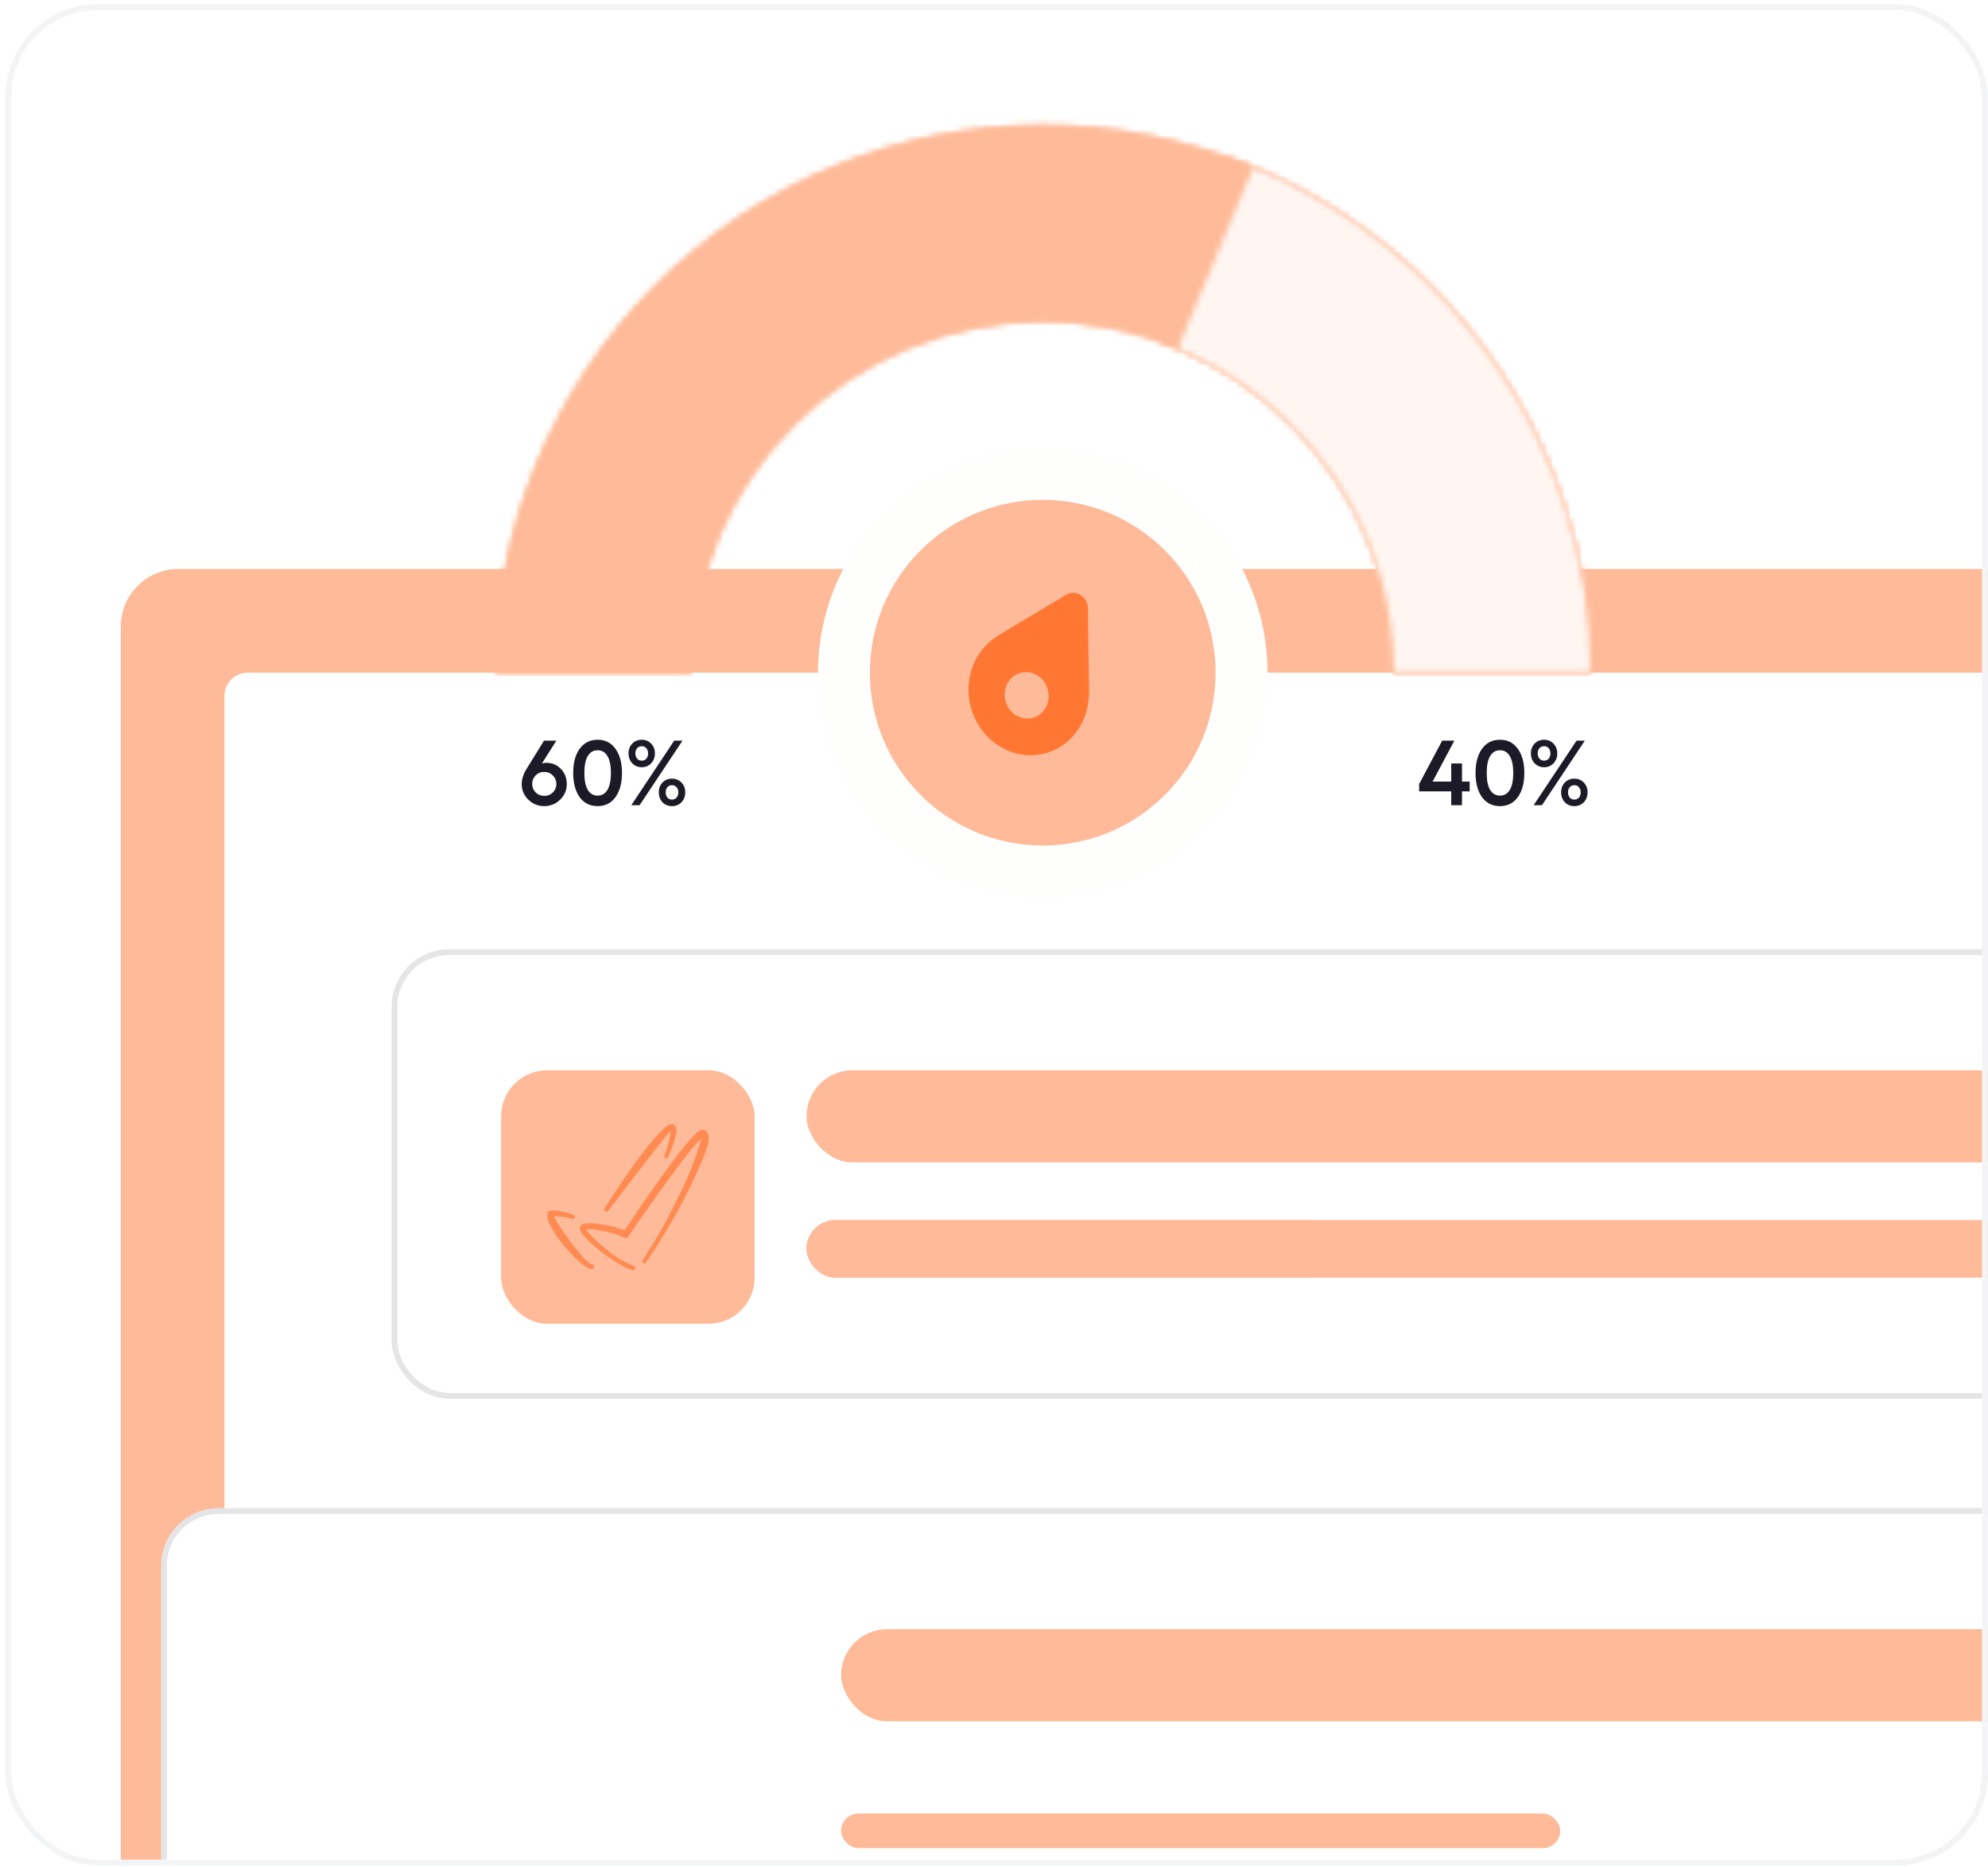
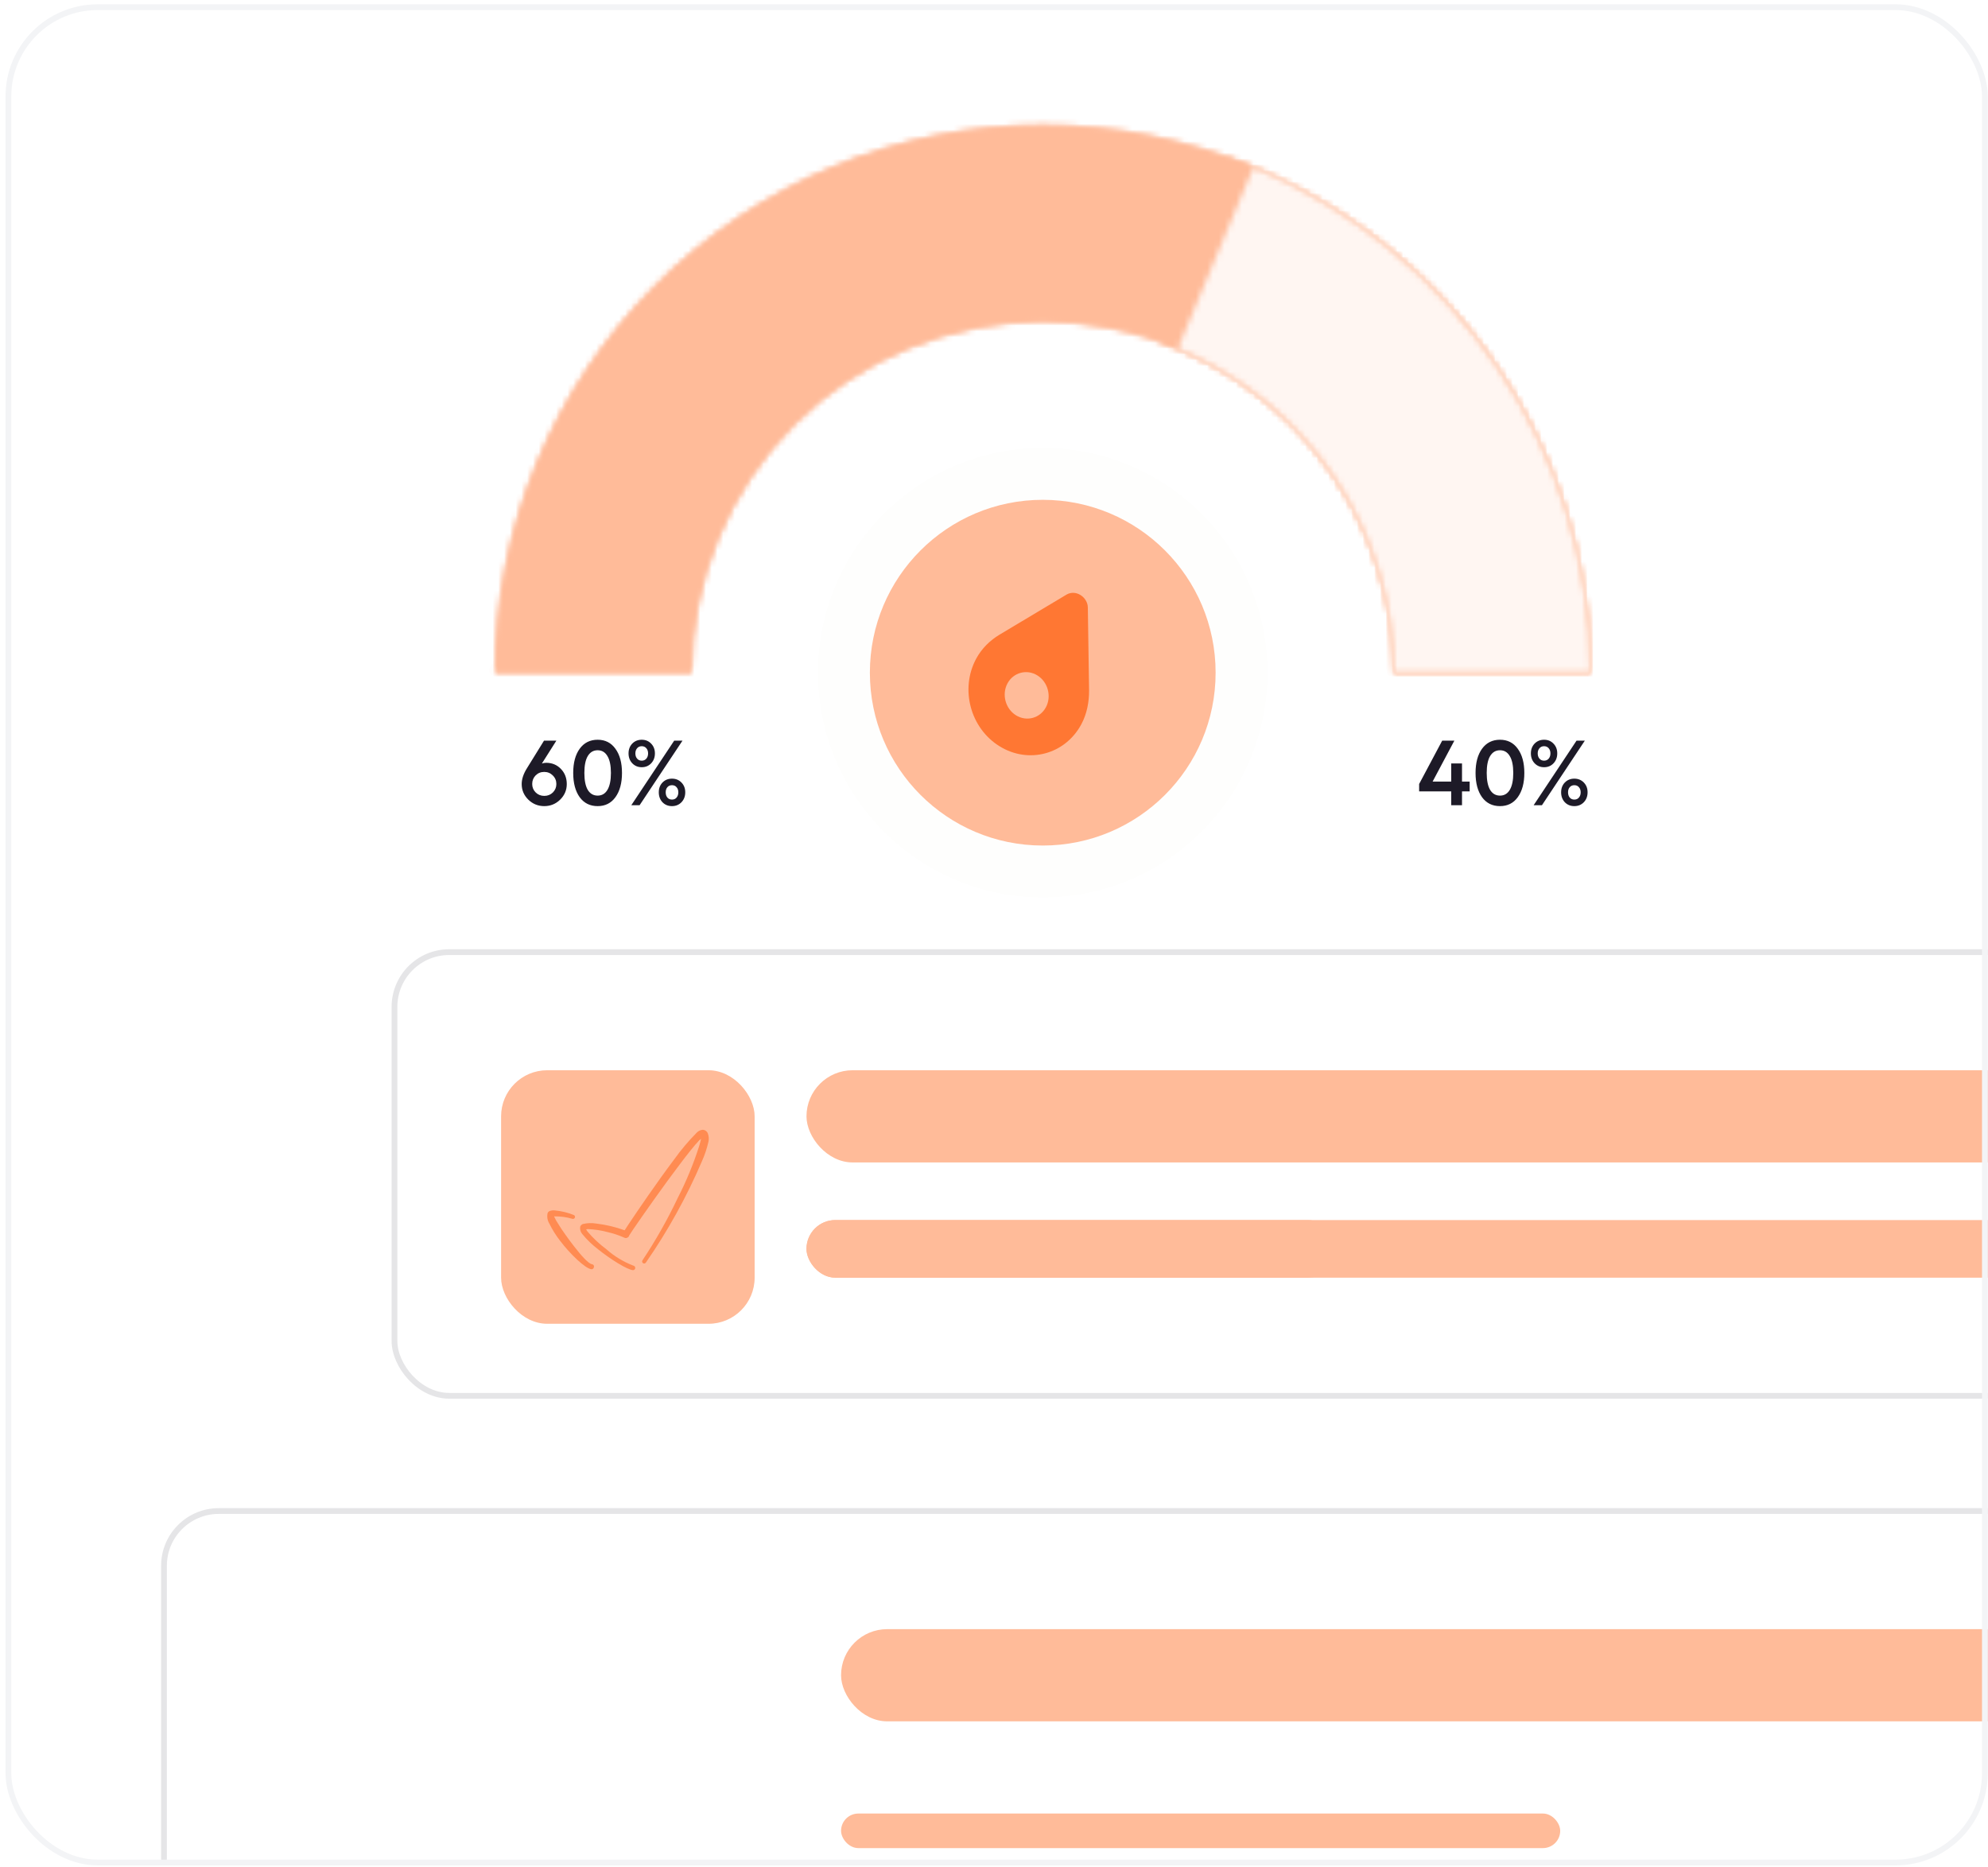
<svg xmlns="http://www.w3.org/2000/svg" width="345" height="324" viewBox="0 0 345 324" fill="none">
  <g clip-path="url(#clip0_4431_12128)">
-     <rect x="0.959" y="0.745" width="344" height="323" rx="16" fill="white" />
-     <rect x="20.959" y="98.745" width="353" height="351" rx="10" fill="#FFBB99" />
    <path d="M38.959 120.745C38.959 118.536 40.75 116.745 42.959 116.745H364.959V430.745H38.959V120.745Z" fill="white" />
    <rect x="68.46" y="165.245" width="312" height="77" rx="9.5" stroke="#E5E5E7" />
    <g filter="url(#filter0_d_4431_12128)">
      <rect x="86.96" y="181.745" width="44" height="44" rx="8" fill="#FFBB99" />
      <g clip-path="url(#clip1_4431_12128)">
        <path fill-rule="evenodd" clip-rule="evenodd" d="M122.854 192.755C122.792 192.566 122.673 192.401 122.515 192.28C122.357 192.16 122.166 192.089 121.968 192.078C121.569 192.107 121.195 192.281 120.918 192.568C119.486 194.018 118.171 195.578 116.986 197.235C114.069 201.108 110.546 206.265 108.971 208.645L108.399 209.52C106.809 208.943 105.157 208.551 103.476 208.353C102.701 208.223 101.907 208.251 101.143 208.435C101.04 208.476 100.947 208.538 100.869 208.616C100.79 208.694 100.729 208.787 100.688 208.89C100.649 209.12 100.663 209.356 100.728 209.58C100.792 209.804 100.906 210.011 101.061 210.185C101.86 211.164 102.773 212.046 103.779 212.81C105.996 214.595 108.796 216.31 109.799 216.438C109.852 216.445 109.904 216.441 109.955 216.427C110.006 216.413 110.053 216.389 110.094 216.356C110.136 216.324 110.17 216.283 110.195 216.237C110.221 216.191 110.237 216.141 110.243 216.088C110.253 215.982 110.22 215.876 110.153 215.793C110.085 215.71 109.987 215.657 109.881 215.645C108.168 214.982 106.587 214.018 105.214 212.798C104.016 211.908 102.923 210.882 101.959 209.742C101.87 209.623 101.788 209.498 101.714 209.368C101.805 209.337 101.899 209.317 101.994 209.31C103.178 209.355 104.352 209.535 105.494 209.847C106.464 210.068 107.41 210.384 108.318 210.792C108.417 210.851 108.531 210.878 108.646 210.87C108.761 210.861 108.87 210.818 108.959 210.745C109.06 210.686 109.138 210.596 109.181 210.488V210.43C109.309 210.232 109.566 209.835 109.951 209.263C111.549 206.93 115.108 201.843 118.024 198.005C119.331 196.278 120.498 194.797 121.314 193.945C121.42 193.835 121.537 193.737 121.664 193.653C121.606 193.98 121.466 194.412 121.361 194.82C120.365 197.957 119.109 201.005 117.604 203.932C115.833 207.671 113.794 211.278 111.503 214.723C111.475 214.76 111.455 214.802 111.444 214.847C111.432 214.891 111.43 214.937 111.436 214.983C111.443 215.028 111.458 215.072 111.482 215.112C111.505 215.151 111.536 215.186 111.573 215.213C111.649 215.27 111.744 215.294 111.838 215.281C111.932 215.268 112.017 215.218 112.074 215.143C115.896 209.632 119.152 203.75 121.793 197.585C122.301 196.461 122.692 195.289 122.959 194.085C123.041 193.64 123.005 193.182 122.854 192.755Z" fill="#FF8B52" />
-         <path fill-rule="evenodd" clip-rule="evenodd" d="M105.588 206.16C107.058 204.142 109.088 201.493 110.99 199.043L113.323 196.01C114.49 194.575 115.376 193.362 116.03 192.662C116.146 192.545 116.251 192.405 116.345 192.3C116.356 192.358 116.356 192.417 116.345 192.475C116.315 192.981 116.229 193.482 116.088 193.968C115.96 194.692 115.668 195.578 115.318 196.512C115.29 196.556 115.271 196.606 115.265 196.658C115.259 196.71 115.264 196.763 115.281 196.813C115.298 196.862 115.325 196.908 115.362 196.945C115.399 196.983 115.443 197.012 115.493 197.03C115.542 197.048 115.595 197.054 115.647 197.049C115.699 197.044 115.75 197.027 115.795 197C115.84 196.972 115.878 196.935 115.906 196.891C115.935 196.847 115.953 196.797 115.96 196.745C116.615 195.412 117.097 194 117.395 192.545C117.488 191.588 117.08 191.133 116.543 191.075C116.213 191.081 115.897 191.21 115.656 191.437C114.405 192.57 113.264 193.82 112.25 195.17C111.515 196.103 110.721 197.165 109.916 198.262C108.085 200.805 106.265 203.605 104.9 205.705C104.859 205.793 104.85 205.892 104.876 205.985C104.901 206.079 104.959 206.16 105.039 206.215C105.119 206.269 105.216 206.294 105.312 206.284C105.408 206.274 105.498 206.23 105.565 206.16H105.588Z" fill="#FF8B52" />
        <path fill-rule="evenodd" clip-rule="evenodd" d="M102.729 215.412C102.076 215.283 100.863 213.895 99.626 212.308C99.124 211.678 98.634 210.99 98.168 210.348C97.701 209.707 97.188 208.937 96.826 208.33C96.577 207.961 96.362 207.571 96.184 207.163C96.184 207.163 96.184 207.163 96.184 207.105C97.242 207.087 98.296 207.228 99.311 207.525C99.355 207.541 99.401 207.548 99.448 207.547C99.494 207.545 99.54 207.534 99.582 207.514C99.624 207.495 99.662 207.467 99.694 207.433C99.725 207.399 99.75 207.359 99.766 207.315C99.782 207.271 99.79 207.225 99.788 207.178C99.786 207.132 99.775 207.086 99.755 207.044C99.736 207.002 99.708 206.964 99.674 206.932C99.64 206.901 99.6 206.876 99.556 206.86C98.522 206.445 97.434 206.182 96.324 206.078C95.984 206.027 95.637 206.072 95.321 206.207C95.197 206.274 95.098 206.381 95.041 206.51C94.965 206.826 94.953 207.153 95.005 207.474C95.057 207.794 95.173 208.101 95.344 208.377C95.846 209.405 96.452 210.378 97.153 211.282C98.996 213.72 101.563 216.123 102.589 216.275C102.641 216.285 102.694 216.285 102.745 216.275C102.796 216.264 102.845 216.244 102.888 216.215C102.932 216.185 102.969 216.148 102.998 216.104C103.026 216.06 103.046 216.011 103.056 215.96C103.08 215.903 103.09 215.841 103.086 215.779C103.082 215.717 103.063 215.657 103.031 215.603C102.999 215.55 102.955 215.505 102.903 215.472C102.851 215.438 102.791 215.418 102.729 215.412Z" fill="#FF8B52" />
      </g>
    </g>
    <rect x="139.959" y="211.745" width="214" height="10" rx="5" fill="#FFBB99" />
    <rect x="139.959" y="211.745" width="92" height="10" rx="5" fill="#FFBB99" />
    <rect x="139.959" y="185.745" width="214" height="16" rx="8" fill="#FFBB99" />
    <rect x="28.459" y="262.245" width="347" height="105" rx="9.5" fill="white" stroke="#E5E5E7" />
    <g filter="url(#filter1_d_4431_12128)">
      <rect x="45.959" y="279.745" width="70" height="70" rx="10" fill="white" />
    </g>
    <rect x="145.959" y="314.745" width="124.8" height="6" rx="3" fill="#FFBB99" />
    <rect x="145.959" y="282.745" width="228" height="16" rx="8" fill="#FFBB99" />
    <mask id="path-17-inside-1_4431_12128" fill="white">
      <path d="M275.959 116.745C275.959 104.269 273.502 91.916 268.728 80.39C263.954 68.864 256.956 58.391 248.135 49.57C239.313 40.748 228.84 33.751 217.314 28.976C205.788 24.202 193.435 21.745 180.959 21.745C168.484 21.745 156.13 24.202 144.605 28.976C133.079 33.751 122.606 40.748 113.784 49.57C104.963 58.391 97.965 68.864 93.191 80.39C88.417 91.916 85.96 104.269 85.96 116.745L119.973 116.745C119.973 108.736 121.55 100.805 124.615 93.406C127.68 86.007 132.172 79.284 137.835 73.621C143.498 67.957 150.222 63.465 157.621 60.4C165.02 57.335 172.951 55.758 180.959 55.758C188.968 55.758 196.899 57.335 204.298 60.4C211.697 63.465 218.421 67.957 224.084 73.621C229.747 79.284 234.239 86.007 237.304 93.406C240.369 100.805 241.946 108.736 241.946 116.745H275.959Z" />
    </mask>
    <path d="M275.959 116.745C275.959 104.269 273.502 91.916 268.728 80.39C263.954 68.864 256.956 58.391 248.135 49.57C239.313 40.748 228.84 33.751 217.314 28.976C205.788 24.202 193.435 21.745 180.959 21.745C168.484 21.745 156.13 24.202 144.605 28.976C133.079 33.751 122.606 40.748 113.784 49.57C104.963 58.391 97.965 68.864 93.191 80.39C88.417 91.916 85.96 104.269 85.96 116.745L119.973 116.745C119.973 108.736 121.55 100.805 124.615 93.406C127.68 86.007 132.172 79.284 137.835 73.621C143.498 67.957 150.222 63.465 157.621 60.4C165.02 57.335 172.951 55.758 180.959 55.758C188.968 55.758 196.899 57.335 204.298 60.4C211.697 63.465 218.421 67.957 224.084 73.621C229.747 79.284 234.239 86.007 237.304 93.406C240.369 100.805 241.946 108.736 241.946 116.745H275.959Z" stroke="#FFBB99" stroke-width="68" mask="url(#path-17-inside-1_4431_12128)" />
    <mask id="path-18-inside-2_4431_12128" fill="white">
      <path d="M275.959 116.745C275.959 91.549 265.951 67.386 248.135 49.57C230.319 31.754 206.155 21.745 180.959 21.745C155.764 21.745 131.6 31.754 113.784 49.57C95.968 67.386 85.96 91.549 85.96 116.745L119.989 116.745C119.989 100.575 126.413 85.067 137.847 73.633C149.281 62.199 164.789 55.775 180.959 55.775C197.13 55.775 212.638 62.199 224.072 73.633C235.506 85.067 241.929 100.575 241.929 116.745H275.959Z" />
    </mask>
-     <path d="M275.959 116.745C275.959 91.549 265.951 67.386 248.135 49.57C230.319 31.754 206.155 21.745 180.959 21.745C155.764 21.745 131.6 31.754 113.784 49.57C95.968 67.386 85.96 91.549 85.96 116.745L119.989 116.745C119.989 100.575 126.413 85.067 137.847 73.633C149.281 62.199 164.789 55.775 180.959 55.775C197.13 55.775 212.638 62.199 224.072 73.633C235.506 85.067 241.929 100.575 241.929 116.745H275.959Z" stroke="#FFBB99" stroke-width="68" mask="url(#path-18-inside-2_4431_12128)" />
+     <path d="M275.959 116.745C275.959 91.549 265.951 67.386 248.135 49.57C230.319 31.754 206.155 21.745 180.959 21.745C95.968 67.386 85.96 91.549 85.96 116.745L119.989 116.745C119.989 100.575 126.413 85.067 137.847 73.633C149.281 62.199 164.789 55.775 180.959 55.775C197.13 55.775 212.638 62.199 224.072 73.633C235.506 85.067 241.929 100.575 241.929 116.745H275.959Z" stroke="#FFBB99" stroke-width="68" mask="url(#path-18-inside-2_4431_12128)" />
    <mask id="path-19-inside-3_4431_12128" fill="white">
      <path d="M275.959 116.745C275.959 97.136 269.892 78.007 258.588 61.984C247.285 45.96 231.3 33.827 212.827 27.249L201.412 59.308C213.268 63.529 223.526 71.316 230.781 81.6C238.035 91.883 241.929 104.16 241.929 116.745H275.959Z" />
    </mask>
    <path d="M275.959 116.745C275.959 97.136 269.892 78.007 258.588 61.984C247.285 45.96 231.3 33.827 212.827 27.249L201.412 59.308C213.268 63.529 223.526 71.316 230.781 81.6C238.035 91.883 241.929 104.16 241.929 116.745H275.959Z" stroke="#FFBB99" stroke-width="68" mask="url(#path-19-inside-3_4431_12128)" />
    <mask id="path-20-inside-4_4431_12128" fill="white">
      <path d="M275.959 116.745C275.959 97.991 270.409 79.657 260.007 64.053C249.606 48.449 234.818 36.272 217.508 29.057L204.416 60.468C215.526 65.098 225.016 72.913 231.692 82.928C238.367 92.943 241.929 104.709 241.929 116.745H275.959Z" />
    </mask>
    <path d="M275.959 116.745C275.959 97.991 270.409 79.657 260.007 64.053C249.606 48.449 234.818 36.272 217.508 29.057L204.416 60.468C215.526 65.098 225.016 72.913 231.692 82.928C238.367 92.943 241.929 104.709 241.929 116.745H275.959Z" stroke="#FFF6F2" stroke-width="68" mask="url(#path-20-inside-4_4431_12128)" />
    <path d="M94.456 139.905C93.378 139.905 92.456 139.532 91.688 138.785C90.919 138.028 90.535 137.126 90.535 136.081C90.535 135.217 90.84 134.3 91.448 133.329L94.407 128.545H96.552L94.04 132.513C94.296 132.428 94.541 132.385 94.775 132.385C95.799 132.385 96.653 132.737 97.335 133.441C98.018 134.145 98.359 135.025 98.359 136.081C98.359 137.126 97.975 138.028 97.207 138.785C96.439 139.532 95.522 139.905 94.456 139.905ZM92.968 137.537C93.373 137.932 93.869 138.129 94.456 138.129C95.042 138.129 95.538 137.932 95.944 137.537C96.349 137.132 96.552 136.641 96.552 136.065C96.552 135.478 96.344 134.982 95.927 134.577C95.522 134.172 95.026 133.969 94.439 133.969C93.853 133.969 93.357 134.172 92.951 134.577C92.557 134.982 92.359 135.478 92.359 136.065C92.359 136.641 92.562 137.132 92.968 137.537ZM103.716 139.905C102.393 139.905 101.353 139.388 100.596 138.353C99.849 137.308 99.476 135.905 99.476 134.145C99.476 132.385 99.849 130.988 100.596 129.953C101.353 128.908 102.393 128.385 103.716 128.385C105.028 128.385 106.057 128.908 106.804 129.953C107.561 130.988 107.94 132.385 107.94 134.145C107.94 135.905 107.561 137.308 106.804 138.353C106.057 139.388 105.028 139.905 103.716 139.905ZM102.004 137.089C102.409 137.75 102.98 138.081 103.716 138.081C104.452 138.081 105.017 137.75 105.412 137.089C105.817 136.417 106.02 135.436 106.02 134.145C106.02 132.854 105.817 131.878 105.412 131.217C105.017 130.545 104.452 130.209 103.716 130.209C102.98 130.209 102.409 130.545 102.004 131.217C101.609 131.878 101.412 132.854 101.412 134.145C101.412 135.436 101.609 136.417 102.004 137.089ZM118.919 137.505C118.919 138.198 118.7 138.774 118.263 139.233C117.825 139.681 117.276 139.905 116.615 139.905C115.953 139.905 115.404 139.681 114.967 139.233C114.54 138.774 114.327 138.198 114.327 137.505C114.327 136.822 114.54 136.257 114.967 135.809C115.404 135.361 115.953 135.137 116.615 135.137C117.276 135.137 117.825 135.361 118.263 135.809C118.7 136.257 118.919 136.822 118.919 137.505ZM117.719 137.505C117.719 137.142 117.617 136.849 117.415 136.625C117.223 136.39 116.956 136.273 116.615 136.273C116.284 136.273 116.017 136.39 115.815 136.625C115.623 136.849 115.527 137.142 115.527 137.505C115.527 137.878 115.623 138.182 115.815 138.417C116.017 138.652 116.284 138.769 116.615 138.769C116.956 138.769 117.223 138.652 117.415 138.417C117.617 138.182 117.719 137.878 117.719 137.505ZM113.655 130.753C113.655 131.446 113.436 132.022 112.999 132.481C112.572 132.929 112.028 133.153 111.367 133.153C110.716 133.153 110.172 132.929 109.735 132.481C109.297 132.022 109.079 131.446 109.079 130.753C109.079 130.07 109.292 129.505 109.719 129.057C110.156 128.609 110.705 128.385 111.367 128.385C112.028 128.385 112.572 128.609 112.999 129.057C113.436 129.505 113.655 130.07 113.655 130.753ZM112.471 130.753C112.471 130.39 112.369 130.092 112.167 129.857C111.964 129.622 111.697 129.505 111.367 129.505C111.036 129.505 110.769 129.622 110.567 129.857C110.364 130.092 110.263 130.39 110.263 130.753C110.263 131.126 110.364 131.43 110.567 131.665C110.769 131.9 111.036 132.017 111.367 132.017C111.697 132.017 111.964 131.9 112.167 131.665C112.369 131.43 112.471 131.126 112.471 130.753ZM116.999 128.545H118.439L110.999 139.745H109.559L116.999 128.545Z" fill="#1D1A27" />
    <path d="M246.279 137.345V136.065L250.279 128.545H252.391L248.615 135.649H251.847V132.497H253.719V135.649H255.047V137.345H253.719V139.745H251.847V137.345H246.279ZM260.31 139.905C258.987 139.905 257.947 139.388 257.19 138.353C256.443 137.308 256.07 135.905 256.07 134.145C256.07 132.385 256.443 130.988 257.19 129.953C257.947 128.908 258.987 128.385 260.31 128.385C261.622 128.385 262.651 128.908 263.398 129.953C264.155 130.988 264.534 132.385 264.534 134.145C264.534 135.905 264.155 137.308 263.398 138.353C262.651 139.388 261.622 139.905 260.31 139.905ZM258.598 137.089C259.003 137.75 259.574 138.081 260.31 138.081C261.046 138.081 261.611 137.75 262.006 137.089C262.411 136.417 262.614 135.436 262.614 134.145C262.614 132.854 262.411 131.878 262.006 131.217C261.611 130.545 261.046 130.209 260.31 130.209C259.574 130.209 259.003 130.545 258.598 131.217C258.203 131.878 258.006 132.854 258.006 134.145C258.006 135.436 258.203 136.417 258.598 137.089ZM275.512 137.505C275.512 138.198 275.294 138.774 274.856 139.233C274.419 139.681 273.87 139.905 273.208 139.905C272.547 139.905 271.998 139.681 271.56 139.233C271.134 138.774 270.92 138.198 270.92 137.505C270.92 136.822 271.134 136.257 271.56 135.809C271.998 135.361 272.547 135.137 273.208 135.137C273.87 135.137 274.419 135.361 274.856 135.809C275.294 136.257 275.512 136.822 275.512 137.505ZM274.312 137.505C274.312 137.142 274.211 136.849 274.008 136.625C273.816 136.39 273.55 136.273 273.208 136.273C272.878 136.273 272.611 136.39 272.408 136.625C272.216 136.849 272.12 137.142 272.12 137.505C272.12 137.878 272.216 138.182 272.408 138.417C272.611 138.652 272.878 138.769 273.208 138.769C273.55 138.769 273.816 138.652 274.008 138.417C274.211 138.182 274.312 137.878 274.312 137.505ZM270.248 130.753C270.248 131.446 270.03 132.022 269.592 132.481C269.166 132.929 268.622 133.153 267.96 133.153C267.31 133.153 266.766 132.929 266.328 132.481C265.891 132.022 265.672 131.446 265.672 130.753C265.672 130.07 265.886 129.505 266.312 129.057C266.75 128.609 267.299 128.385 267.96 128.385C268.622 128.385 269.166 128.609 269.592 129.057C270.03 129.505 270.248 130.07 270.248 130.753ZM269.064 130.753C269.064 130.39 268.963 130.092 268.76 129.857C268.558 129.622 268.291 129.505 267.96 129.505C267.63 129.505 267.363 129.622 267.16 129.857C266.958 130.092 266.856 130.39 266.856 130.753C266.856 131.126 266.958 131.43 267.16 131.665C267.363 131.9 267.63 132.017 267.96 132.017C268.291 132.017 268.558 131.9 268.76 131.665C268.963 131.43 269.064 131.126 269.064 130.753ZM273.592 128.545H275.032L267.592 139.745H266.152L273.592 128.545Z" fill="#1D1A27" />
    <circle cx="180.959" cy="116.745" r="39" fill="#FEFEFD" />
    <circle cx="180.959" cy="116.745" r="30" fill="#FFBB99" />
    <path d="M173.44 129.502C178.493 132.642 184.845 130.942 187.658 125.697C188.639 123.868 189.013 121.772 189 119.85L188.784 105.458C188.786 104.528 188.221 103.711 187.511 103.27C186.802 102.829 185.899 102.734 185.114 103.178L173.429 110.166C171.87 111.111 170.394 112.48 169.396 114.34C166.582 119.585 168.387 126.362 173.44 129.502ZM180.028 117.221C181.863 118.361 182.527 120.849 181.505 122.754C180.483 124.659 178.15 125.283 176.315 124.143C174.479 123.002 173.815 120.515 174.837 118.61C175.862 116.699 178.192 116.081 180.028 117.221Z" fill="#FF7733" />
  </g>
  <rect x="1.459" y="1.245" width="343" height="322" rx="15.5" stroke="#F3F4F6" />
  <defs>
    <filter id="filter0_d_4431_12128" x="77.96" y="176.745" width="62" height="62" filterUnits="userSpaceOnUse" color-interpolation-filters="sRGB">
      <feFlood flood-opacity="0" result="BackgroundImageFix" />
      <feColorMatrix in="SourceAlpha" type="matrix" values="0 0 0 0 0 0 0 0 0 0 0 0 0 0 0 0 0 0 127 0" result="hardAlpha" />
      <feOffset dy="4" />
      <feGaussianBlur stdDeviation="4.5" />
      <feComposite in2="hardAlpha" operator="out" />
      <feColorMatrix type="matrix" values="0 0 0 0 0 0 0 0 0 0 0 0 0 0 0 0 0 0 0.05 0" />
      <feBlend mode="normal" in2="BackgroundImageFix" result="effect1_dropShadow_4431_12128" />
      <feBlend mode="normal" in="SourceGraphic" in2="effect1_dropShadow_4431_12128" result="shape" />
    </filter>
    <filter id="filter1_d_4431_12128" x="36.959" y="274.745" width="88" height="88" filterUnits="userSpaceOnUse" color-interpolation-filters="sRGB">
      <feFlood flood-opacity="0" result="BackgroundImageFix" />
      <feColorMatrix in="SourceAlpha" type="matrix" values="0 0 0 0 0 0 0 0 0 0 0 0 0 0 0 0 0 0 127 0" result="hardAlpha" />
      <feOffset dy="4" />
      <feGaussianBlur stdDeviation="4.5" />
      <feComposite in2="hardAlpha" operator="out" />
      <feColorMatrix type="matrix" values="0 0 0 0 0 0 0 0 0 0 0 0 0 0 0 0 0 0 0.05 0" />
      <feBlend mode="normal" in2="BackgroundImageFix" result="effect1_dropShadow_4431_12128" />
      <feBlend mode="normal" in="SourceGraphic" in2="effect1_dropShadow_4431_12128" result="shape" />
    </filter>
    <clipPath id="clip0_4431_12128">
      <rect x="0.959" y="0.745" width="344" height="323" rx="16" fill="white" />
    </clipPath>
    <clipPath id="clip1_4431_12128">
      <rect width="28" height="28" fill="white" transform="translate(94.96 189.745)" />
    </clipPath>
  </defs>
</svg>